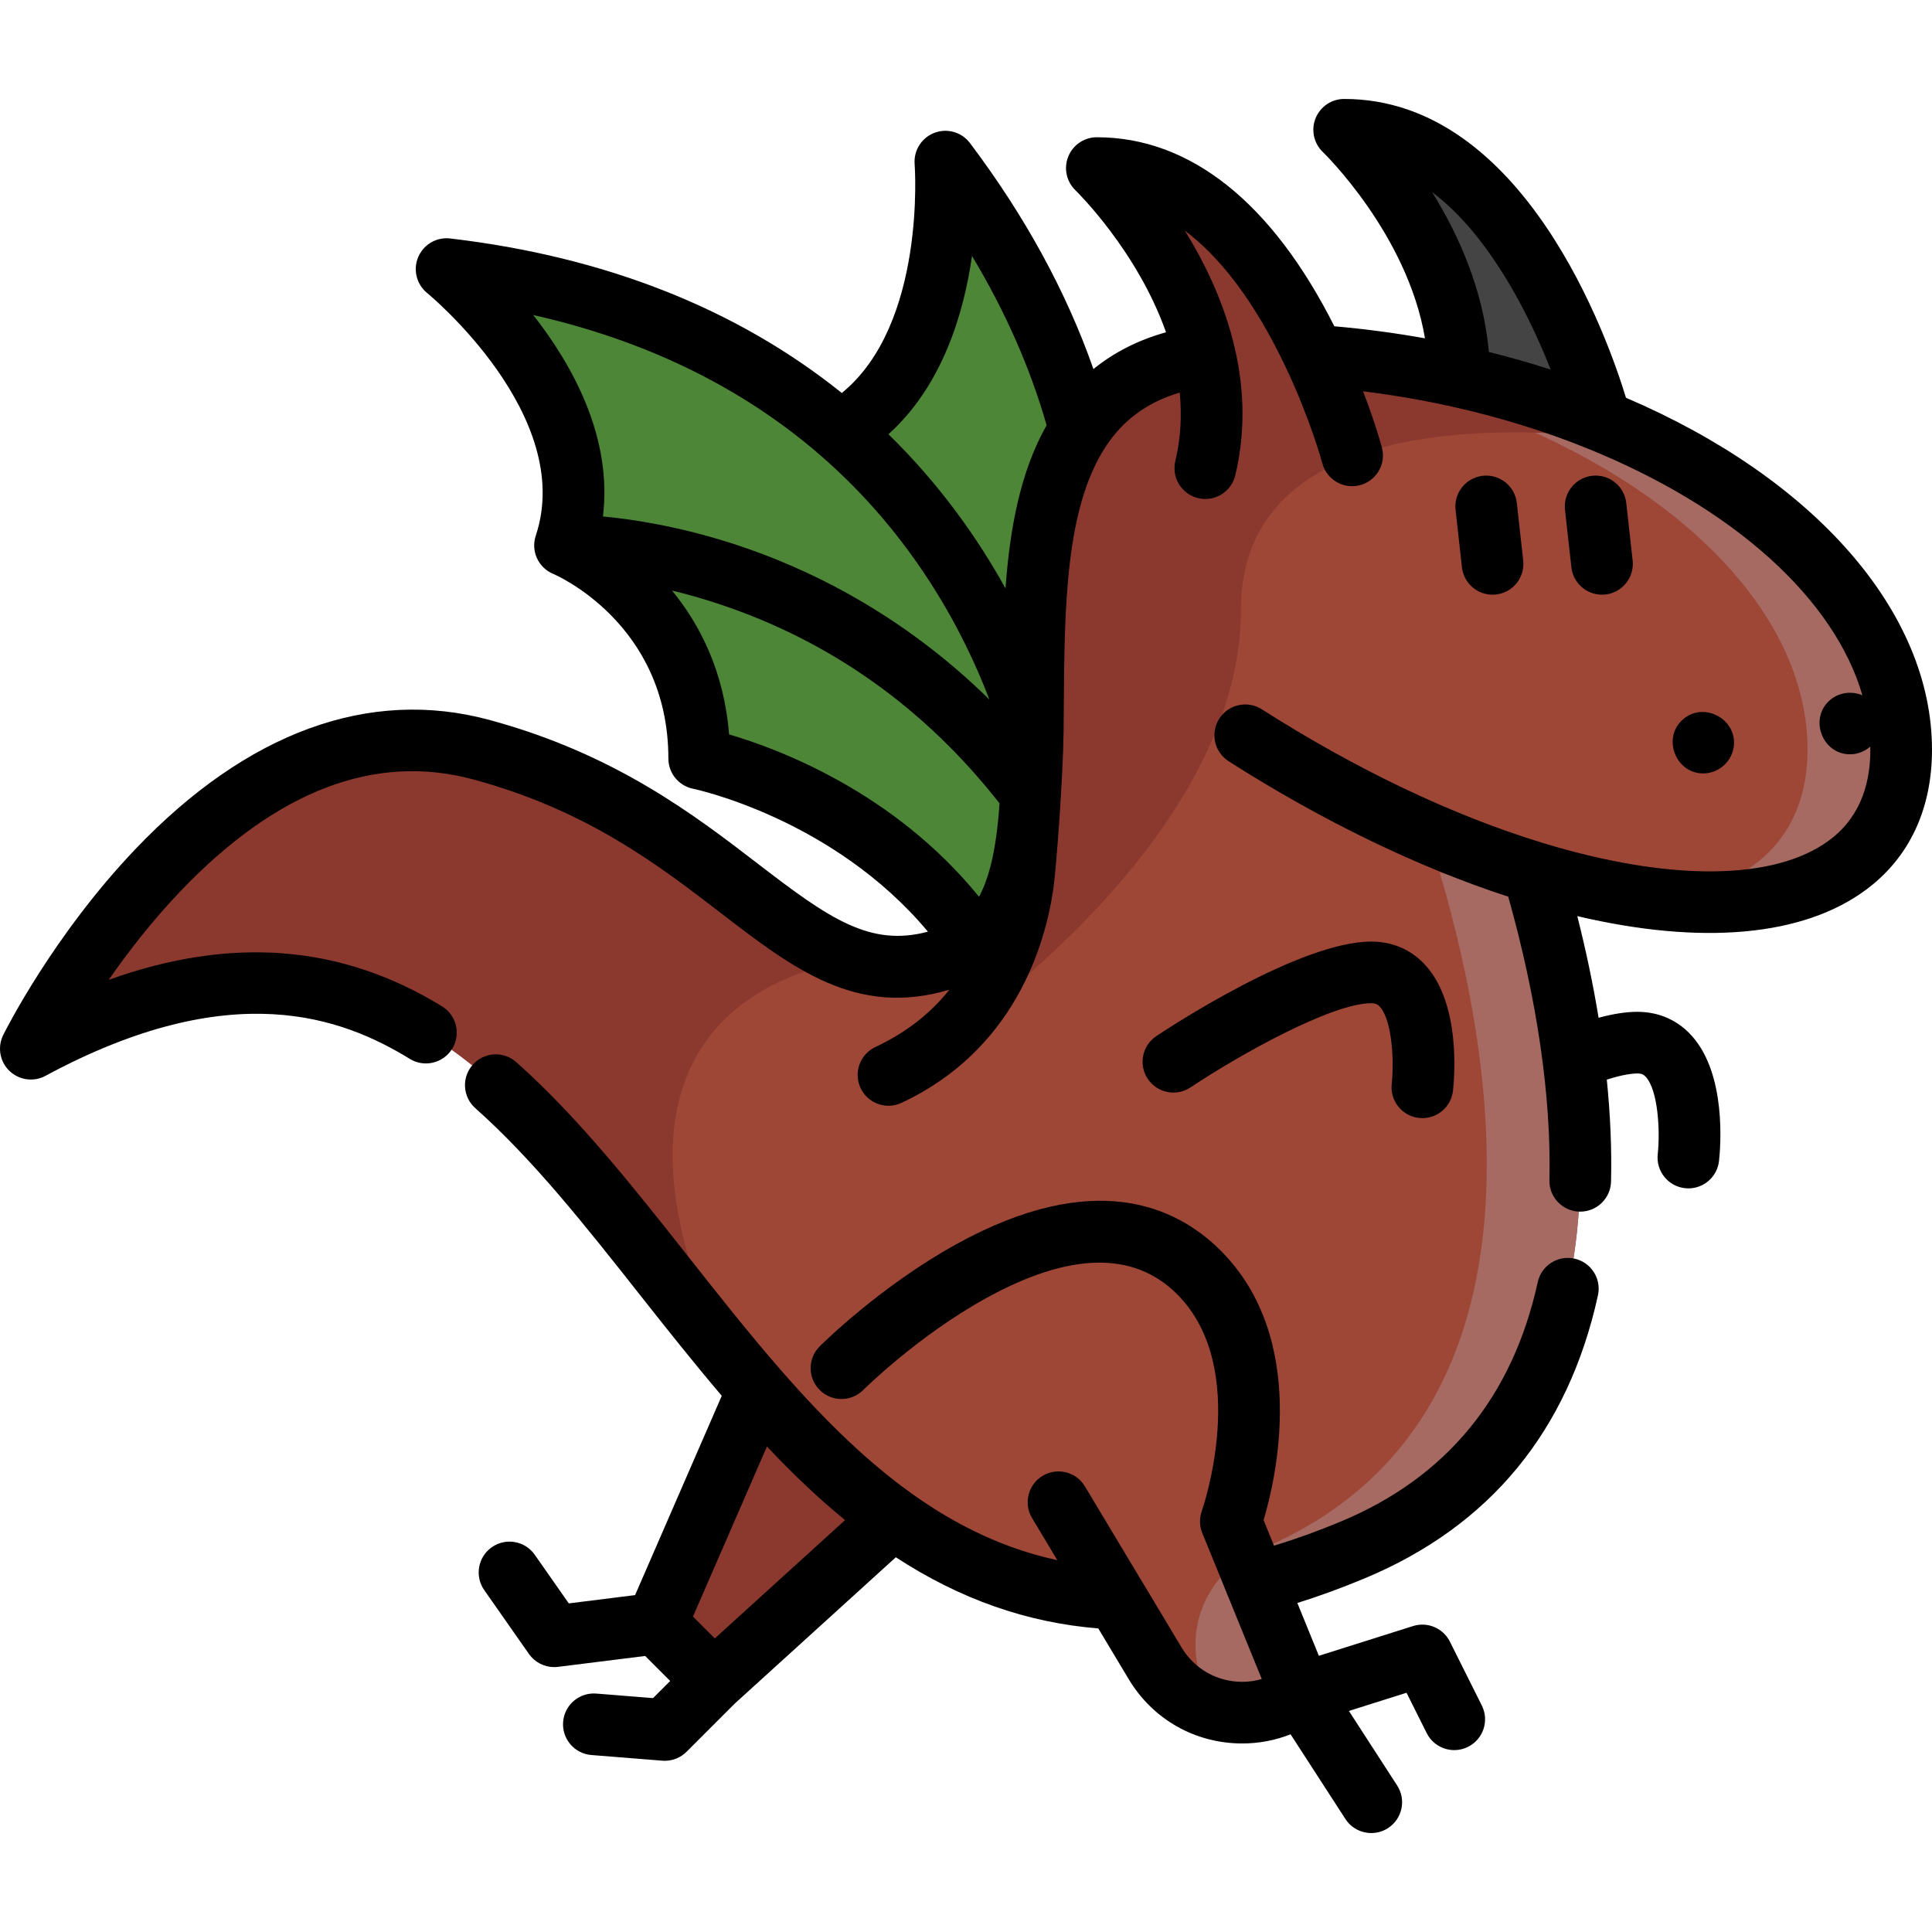
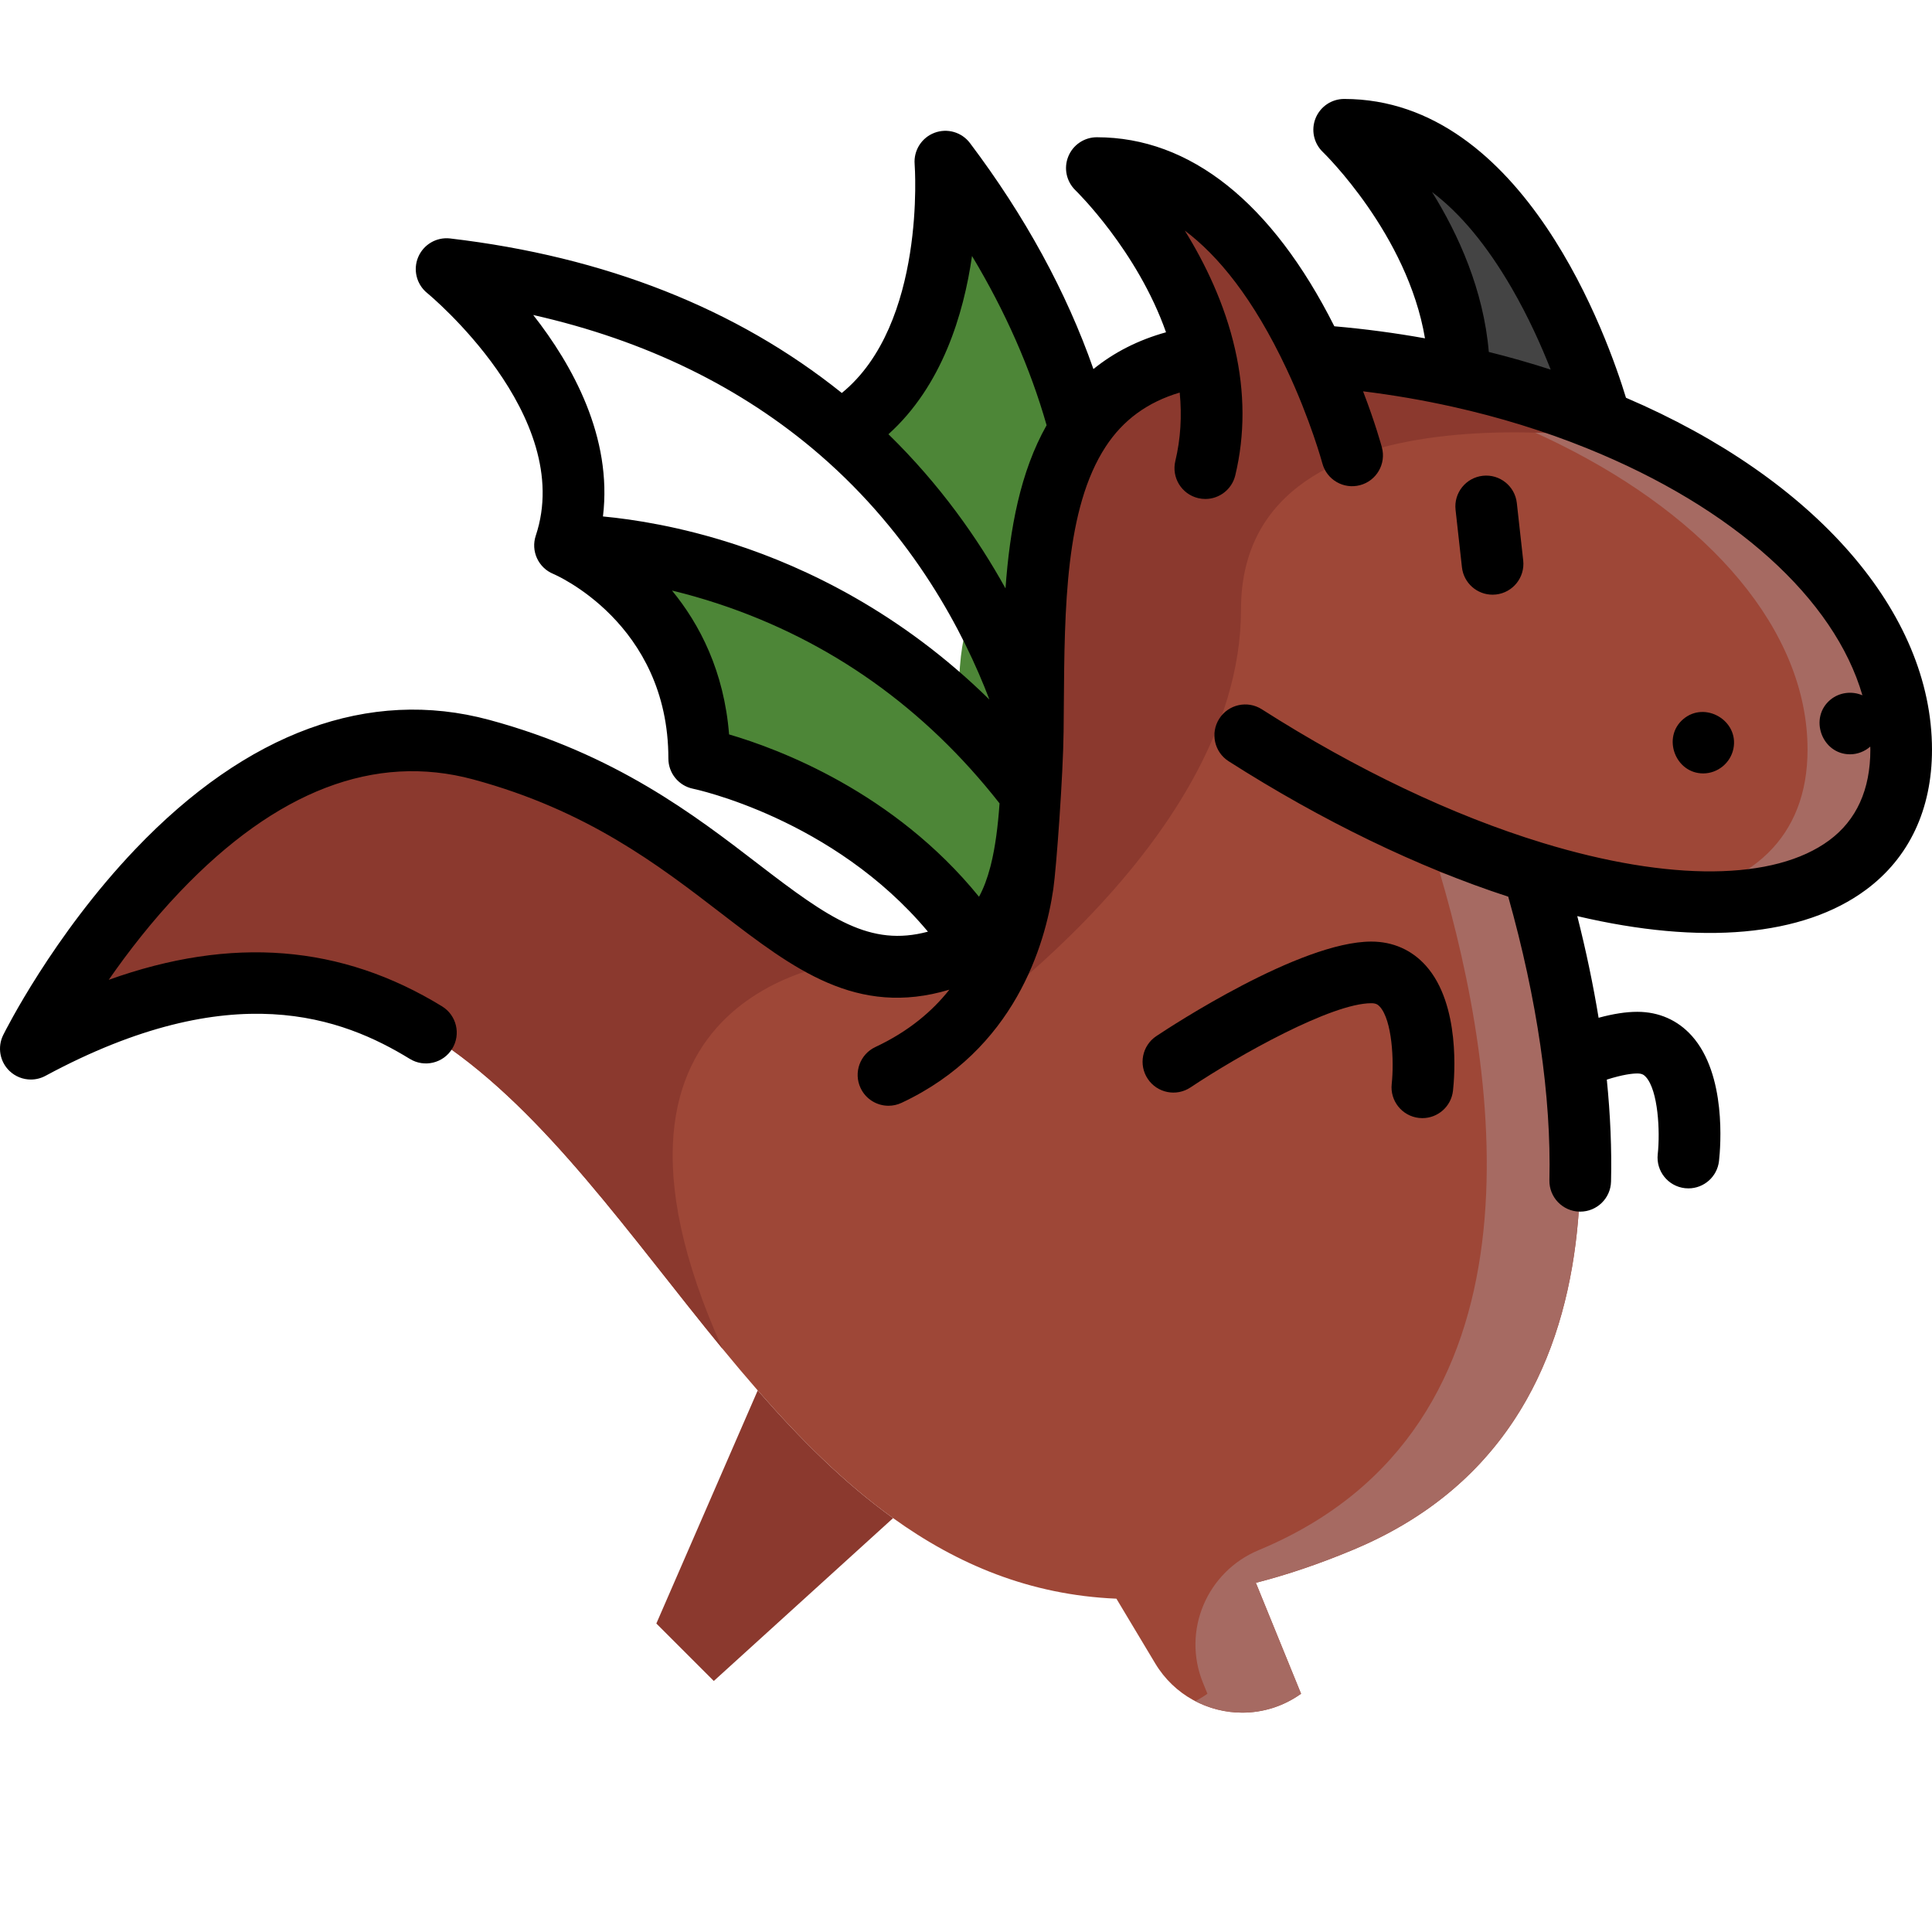
<svg xmlns="http://www.w3.org/2000/svg" xmlns:ns1="http://sodipodi.sourceforge.net/DTD/sodipodi-0.dtd" xmlns:ns2="http://www.inkscape.org/namespaces/inkscape" version="1.1" id="Layer_1" x="0px" y="0px" viewBox="0 0 512.001 512.001" style="enable-background:new 0 0 512.001 512.001;;opacity:1" xml:space="preserve" ns1:docname="creature2.svg" ns2:version="0.92.1 r15371">
  <ns1:namedview pagecolor="#ffffff" bordercolor="#666666" borderopacity="1" objecttolerance="10" gridtolerance="10" guidetolerance="10" ns2:pageopacity="0" ns2:pageshadow="2" ns2:window-width="1215" ns2:window-height="480" id="namedview6813" showgrid="false" ns2:zoom="0.46093662" ns2:cx="-2.1694957" ns2:cy="256.00049" ns2:window-x="0" ns2:window-y="0" ns2:window-maximized="0" ns2:current-layer="Layer_1" />
  <defs id="defs6815" />
  <path style="fill:#444444;;opacity:1" d="M423.879,110.521l-0.282,0.688c-11.504-4.658-23.899-8.516-36.937-11.414v-0.011  c0.147-36.125-30.441-65.392-30.441-65.392C403.578,34.392,423.879,110.521,423.879,110.521z" id="path6746" />
  <g id="g6752">
    <path style="fill:#4d8637;;opacity:1" d="M250.53,42.828c18.711,24.824,29.775,48.779,35.64,71.076   c-13.105,20.042-12.158,51.689-12.474,79.874c-5.73-19.06-19.568-52.151-51.068-79.411C254.894,95.611,250.53,42.828,250.53,42.828   z" id="path6748" />
-     <path style="fill:#4d8637;;opacity:1" d="M273.695,193.778c-0.271,25.32-1.556,47.843-14.944,56.617   c-26.955-39.993-73.456-49.377-73.456-49.377c0-41.842-35.56-56.482-35.56-56.482c12.553-37.658-31.388-73.23-31.388-73.23   c47.302,5.56,80.731,22.693,104.28,43.061C254.127,141.627,267.966,174.718,273.695,193.778z" id="path6750" />
+     <path style="fill:#4d8637;;opacity:1" d="M273.695,193.778c-0.271,25.32-1.556,47.843-14.944,56.617   c-26.955-39.993-73.456-49.377-73.456-49.377c0-41.842-35.56-56.482-35.56-56.482c47.302,5.56,80.731,22.693,104.28,43.061C254.127,141.627,267.966,174.718,273.695,193.778z" id="path6750" />
  </g>
  <path style="fill:#8b392e;;opacity:1" d="M236.68,402.316l-47.516,43.162l-15.226-15.226l26.865-61.772  C211.901,381.192,223.63,392.955,236.68,402.316z" id="path6754" />
  <path style="fill:#9e4737;;opacity:1" d="M503.831,198.662c0,38.955-41.583,49.569-97.49,32.493c16.129,54.711,29.752,147.138-47.685,179.529  c-9.057,3.79-17.651,6.688-25.839,8.775l11.978,29.403c-4.749,3.395-10.195,5.008-15.575,5.008c-9.091,0-18.012-4.602-23.076-13.049  l-10.286-17.155h-0.011c-22.952-0.969-42.181-9.135-59.167-21.35c-13.049-9.361-24.778-21.124-35.876-33.835  c-3.158-3.62-6.259-7.308-9.339-11.053c-48.926-59.572-88.84-130.446-183.297-79.512c0.688-1.388,49.196-98.212,119.36-79.253  c52.952,14.312,73.738,47.911,99.306,55.84c0.011,0,0.011,0,0.011,0c8.56,2.651,17.651,2.436,28.67-2.357  c1.15-0.497,2.233-1.083,3.237-1.748c2.82-1.849,5.098-4.298,6.937-7.263c6.947-11.109,7.794-29.358,8.008-49.354  c0.316-28.185-0.632-59.832,12.474-79.874c6.688-10.252,17.064-17.459,33.147-19.625c-6.507-28.556-28.647-49.737-28.647-49.737  c28.579,0,47.302,27.722,57.655,49.704c13.218,0.914,26.065,2.809,38.335,5.549c13.038,2.898,25.433,6.756,36.937,11.414  c4.962,1.996,9.756,4.151,14.369,6.44l0.011,0.011C477.756,137.353,503.831,167.082,503.831,198.662z" id="path6756" />
  <g id="g6762">
    <path style="fill:#a66a62;;opacity:1" d="M437.976,117.66l-0.011-0.011c-4.612-2.289-9.407-4.444-14.369-6.44   c-11.504-4.658-23.899-8.516-36.937-11.414c-12.271-2.74-25.117-4.635-38.335-5.549c-10.354-21.981-29.076-49.704-57.655-49.704   c0,0,11.831,11.33,20.739,28.58c4.869,6.928,8.89,14.302,12.104,21.124c13.218,0.914,26.065,2.809,38.335,5.549   c13.038,2.898,25.433,6.756,36.937,11.414c4.962,1.996,9.756,4.151,14.369,6.44l0.011,0.011   c39.779,19.692,65.855,49.421,65.855,81.001c0,23.368-14.974,36.524-39.015,39.636c38.136,4.079,63.827-9.02,63.827-39.636   C503.831,167.082,477.756,137.353,437.976,117.66z" id="path6758" />
    <path style="fill:#a66a62;;opacity:1" d="M381.528,231.155c16.128,54.711,29.752,147.138-47.685,179.529c-0.09,0.038-0.181,0.076-0.271,0.113   c-13.746,5.731-20.385,21.382-14.767,35.174l1.177,2.89c-1.038,0.742-2.114,1.383-3.211,1.957   c3.849,1.999,8.127,3.051,12.447,3.051c5.38,0,10.828-1.613,15.575-5.008l-11.978-29.403c8.188-2.087,16.782-4.985,25.839-8.775   c74.584-31.197,64.693-118.082,49.452-173.326C399.725,236.053,390.831,233.997,381.528,231.155z" id="path6760" />
  </g>
  <g id="g6768">
    <path style="fill:#8b392e;;opacity:1" d="M437.976,117.66c0,0-109.096-20.414-109.096,43.872c0,63.779-82.321,116.878-83.606,117.701   l23.245-33.271l-2.831-2.831c6.947-11.109,7.794-29.358,8.008-49.354c0.316-28.185-0.632-59.832,12.474-79.874   c6.688-10.252,17.064-17.459,33.147-19.625c-6.507-28.556-28.647-49.737-28.647-49.737c28.579,0,47.302,27.722,57.655,49.704   c13.218,0.914,26.065,2.809,38.335,5.549c13.038,2.898,25.433,6.756,36.937,11.414c4.962,1.996,9.756,4.151,14.369,6.44   L437.976,117.66z" id="path6764" />
    <path style="fill:#8b392e;;opacity:1" d="M191.465,357.428c-48.926-59.572-88.84-130.446-183.297-79.512   c0.688-1.388,49.196-98.212,119.36-79.253c52.952,14.312,73.738,47.911,99.306,55.84   C225.548,254.602,148.031,260.884,191.465,357.428z" id="path6766" />
  </g>
  <path d="M395.538,157.599c0.301,0,0.606-0.016,0.912-0.05c4.484-0.499,7.714-4.537,7.216-9.02l-1.691-15.225  c-0.498-4.484-4.537-7.713-9.02-7.216c-4.484,0.499-7.714,4.537-7.216,9.02l1.691,15.225  C387.894,154.51,391.43,157.599,395.538,157.599z" id="path6770" />
-   <path d="M424.54,157.599c0.301,0,0.606-0.016,0.912-0.05c4.484-0.499,7.714-4.537,7.216-9.02l-1.691-15.225  c-0.499-4.484-4.534-7.713-9.02-7.216c-4.484,0.499-7.714,4.537-7.216,9.02l1.691,15.225  C416.897,154.51,420.433,157.599,424.54,157.599z" id="path6772" />
  <path d="M376.038,296.266c0.306,0.034,0.611,0.05,0.912,0.05c4.107,0,7.644-3.09,8.108-7.267c0.414-3.728,2.015-22.849-7.196-33.14  c-3.736-4.175-8.735-6.38-14.456-6.38c-18.846,0-53.126,22.49-56.973,25.055c-3.754,2.502-4.768,7.574-2.265,11.327  c2.503,3.754,7.576,4.768,11.327,2.265c12.94-8.626,37.389-22.311,47.911-22.311c1.203,0,1.747,0.342,2.277,0.932  c3.251,3.619,3.793,14.349,3.138,20.447C368.322,291.729,371.554,295.767,376.038,296.266z" id="path6774" />
  <path d="M459.377,198.397c1.493-7.439-7.534-12.726-13.309-7.81c-5.655,4.815-2.103,14.377,5.304,14.377  C455.227,204.964,458.62,202.167,459.377,198.397z" id="path6776" />
  <path d="M430.901,105.408c-4.555-15.006-26.838-79.185-74.682-79.185c-3.336,0-6.337,2.029-7.58,5.126  c-1.243,3.097-0.477,6.637,1.933,8.944c0.25,0.24,22.431,21.782,27.063,49.366c-7.915-1.418-15.948-2.49-24.022-3.19  c-16.52-32.792-38.212-50.095-62.943-50.095c-3.333,0-6.326,2.028-7.571,5.119c-1.246,3.091-0.485,6.632,1.915,8.943  c0.182,0.175,16.355,15.945,23.993,37.623c-7.363,2.05-13.78,5.317-19.237,9.748c-7.16-20.448-18.127-40.538-32.718-59.894  c-2.187-2.901-6.027-4.005-9.422-2.714c-3.396,1.289-5.533,4.672-5.242,8.294c0.036,0.449,3.097,42.42-19.299,60.649  C195.246,81.797,160.371,68.023,119.3,63.195c-3.602-0.426-7.056,1.588-8.472,4.935c-1.415,3.346-0.447,7.226,2.371,9.52  c0.394,0.321,39.381,32.523,28.786,64.305c-1.358,4.073,0.67,8.502,4.64,10.136c0.305,0.125,30.502,12.972,30.502,48.928  c0,3.888,2.741,7.238,6.553,8.007c0.399,0.081,37.082,7.797,62.232,37.874c-15.299,4.099-26.105-3.413-44.844-17.828  c-16.962-13.046-38.072-29.283-71.408-38.294c-31.801-8.593-64.226,3.249-93.775,34.246c-21.841,22.908-34.504,48.198-35.032,49.264  c-1.581,3.187-0.917,7.031,1.64,9.504c1.562,1.508,3.608,2.295,5.679,2.295c1.322,0,2.654-0.32,3.874-0.978  c49.546-26.713,78.838-15.357,96.562-4.493c3.848,2.36,8.876,1.151,11.233-2.694c2.358-3.846,1.151-8.875-2.694-11.233  c-26.665-16.347-55.743-18.702-88.334-7.024c5.039-7.262,11.401-15.503,18.896-23.366c25.524-26.772,51.661-36.78,77.689-29.748  c30.207,8.165,49.07,22.673,65.71,35.472c19.154,14.732,35.925,27.615,60.481,20.252c-4.439,5.624-10.712,11.028-19.598,15.193  c-4.084,1.915-5.844,6.777-3.93,10.863c1.389,2.965,4.331,4.704,7.402,4.704c1.161,0,2.34-0.249,3.461-0.774  c29.971-14.046,38.065-41.878,40.219-56.697c0.81-5.574,2.6-30.18,2.723-41.691c0.026-2.366,0.045-4.755,0.062-7.16  c0.188-25.554,0.384-51.978,11.085-68.341c4.612-7.069,11.079-11.796,19.624-14.341c0.611,6.228,0.24,12.299-1.158,18.123  c-1.052,4.387,1.65,8.797,6.037,9.849c0.64,0.154,1.282,0.228,1.912,0.228c3.69,0,7.037-2.519,7.936-6.265  c2.578-10.742,2.55-22.014-0.081-33.495c-2.733-11.993-7.931-22.71-13.299-31.365c8.783,6.58,18.117,17.868,26.954,36.628  c6.382,13.548,9.472,24.942,9.502,25.055c1.165,4.355,5.637,6.944,9.996,5.781c4.359-1.162,6.95-5.638,5.786-9.998  c-0.095-0.356-1.701-6.315-4.991-14.872c7.993,0.985,15.91,2.344,23.659,4.075c12.433,2.764,24.424,6.468,35.652,11.014  c39.036,15.756,65.612,39.96,73.02,65.473c-2.771-1.198-6.098-0.793-8.459,1.153c-5.791,4.774-2.321,14.48,5.175,14.48  c2.016,0,3.907-0.77,5.364-2.042c0.004,0.271,0.024,0.543,0.024,0.815c0,10.586-3.666,18.666-10.895,24.018  c-14.51,10.741-42.205,10.987-75.987,0.68c-0.019-0.005-0.035-0.013-0.053-0.02c-23.654-7.208-49.357-19.442-74.332-35.379  c-3.801-2.427-8.852-1.312-11.28,2.492c-2.428,3.803-1.311,8.853,2.492,11.28c24.727,15.78,50.242,28.127,74.088,35.885  c7.661,27.2,11.435,53.09,10.913,75.107c-0.107,4.51,3.462,8.253,7.972,8.36c0.066,0.001,0.132,0.002,0.197,0.002  c4.422,0,8.057-3.531,8.163-7.974c0.205-8.637-0.178-17.656-1.121-27.013c4.302-1.368,6.82-1.627,8.086-1.627  c1.203,0,1.747,0.342,2.277,0.932c3.251,3.62,3.793,14.35,3.138,20.449c-0.499,4.484,2.733,8.522,7.216,9.02  c0.306,0.034,0.611,0.05,0.912,0.05c4.107,0,7.644-3.09,8.108-7.267c0.414-3.729,2.015-22.851-7.197-33.143  c-3.736-4.175-8.735-6.38-14.456-6.38c-2.998,0-6.406,0.535-10.259,1.581c-1.429-8.728-3.309-17.713-5.648-26.942  c32.965,7.756,59.801,5.389,76.488-6.964c11.457-8.48,17.514-21.326,17.514-37.148C512,162.312,481.043,126.868,430.901,105.408z   M257.595,67.84c8.832,14.708,15.45,29.717,19.768,44.851c-6.967,12.333-9.746,27.362-10.894,43.241  c-7.287-13.163-17.326-27.478-31.025-40.855C249.65,102.289,255.379,83.262,257.595,67.84z M141.312,83.479  c29.761,6.715,55.24,19.135,75.97,37.066c24.848,21.502,38.122,47.006,44.927,64.855c-23.523-23.127-48.746-35.044-67.416-41.132  c-14.492-4.727-26.866-6.637-35.003-7.403C162.341,115.905,151.726,96.746,141.312,83.479z M193.214,194.628  c-1.327-16.711-7.763-29.156-15.123-38.123c3.841,0.926,7.959,2.076,12.279,3.505c29.665,9.816,54.712,27.619,74.522,52.891  c-0.419,5.997-1.115,11.523-2.295,16.264c-0.064,0.21-0.119,0.423-0.166,0.639c-0.778,2.965-1.755,5.606-2.982,7.844  C236.906,209.884,206.308,198.452,193.214,194.628z M400.576,76.269c4.435,7.635,7.879,15.338,10.378,21.681  c-5.361-1.733-10.836-3.297-16.403-4.679c-1.401-16.469-8.078-31.168-15.047-42.385C386.984,56.517,394.025,64.991,400.576,76.269z" id="path6778" />
-   <path d="M417.246,333.546c-4.408-0.969-8.762,1.824-9.728,6.231c-6.661,30.4-24.162,51.722-52.017,63.373  c-6.09,2.549-12.074,4.711-17.872,6.476l-2.76-6.774c3.271-10.988,11.958-48.095-11.367-71.42  c-11.867-11.871-33.66-21.8-70.089-1.694c-20.128,11.11-35.545,26.423-36.191,27.069c-3.19,3.19-3.19,8.362,0,11.551  c3.189,3.19,8.361,3.19,11.551,0c0.142-0.142,14.408-14.313,32.534-24.319c22.107-12.2,39.145-12.559,50.642-1.059  c19.68,19.681,6.678,57.075,6.55,57.436c-0.683,1.898-0.64,3.982,0.121,5.85l15.763,38.691c-1.666,0.484-3.398,0.744-5.165,0.744  c-6.653,0-12.661-3.395-16.071-9.081l-10.286-17.155c-0.069-0.113-0.138-0.225-0.211-0.334l-15.127-25.223  c-2.32-3.868-7.337-5.125-11.207-2.804c-3.869,2.32-5.124,7.337-2.804,11.207l6.685,11.146c-13.43-2.896-26.224-8.764-38.758-17.777  c-11.042-7.921-22-18.271-34.484-32.57c-8.375-9.594-16.55-19.952-24.457-29.97c-14.384-18.224-29.258-37.07-45.675-51.664  c-3.372-2.997-8.535-2.693-11.531,0.678c-2.997,3.372-2.693,8.534,0.679,11.531c15.34,13.637,29.118,31.093,43.705,49.575  c6.975,8.838,14.173,17.913,21.602,26.638l-22.973,52.821l-17.565,2.196l-9.019-12.885c-2.588-3.696-7.68-4.594-11.376-2.008  c-3.696,2.587-4.595,7.68-2.008,11.376l11.842,16.917c1.54,2.2,4.047,3.484,6.69,3.484c0.337,0,0.675-0.021,1.015-0.063  l23.099-2.887l6.626,6.626l-4.543,4.542l-15.036-1.202c-4.5-0.356-8.434,2.995-8.793,7.491c-0.359,4.497,2.994,8.434,7.491,8.793  l18.797,1.503c0.218,0.017,0.435,0.026,0.652,0.026c2.156,0,4.238-0.855,5.776-2.393l12.792-12.79l42.662-38.754  c17.053,11.114,34.7,17.327,53.655,18.859l8.077,13.47c6.388,10.656,17.634,17.017,30.082,17.017c4.43,0,8.755-0.827,12.802-2.428  l14.525,22.439c1.564,2.416,4.187,3.73,6.865,3.73c1.52,0,3.059-0.425,4.432-1.312c3.787-2.451,4.869-7.508,2.418-11.296  l-12.784-19.749l15.273-4.823l5.341,10.682c1.431,2.862,4.316,4.518,7.312,4.517c1.227,0,2.473-0.278,3.646-0.864  c4.035-2.017,5.671-6.923,3.653-10.959l-8.459-16.918c-1.795-3.592-5.935-5.346-9.765-4.136l-24.961,7.883l-5.7-13.993  c5.875-1.841,11.894-4.041,17.991-6.591c33.053-13.826,53.802-39.041,61.67-74.946C424.443,338.867,421.653,334.512,417.246,333.546  z M203.248,383.34c7.148,7.583,13.949,13.99,20.705,19.502l-34.519,31.356l-5.788-5.788L203.248,383.34z" id="path6780" />
  <g id="g6782">
</g>
  <g id="g6784">
</g>
  <g id="g6786">
</g>
  <g id="g6788">
</g>
  <g id="g6790">
</g>
  <g id="g6792">
</g>
  <g id="g6794">
</g>
  <g id="g6796">
</g>
  <g id="g6798">
</g>
  <g id="g6800">
</g>
  <g id="g6802">
</g>
  <g id="g6804">
</g>
  <g id="g6806">
</g>
  <g id="g6808">
</g>
  <g id="g6810">
</g>
</svg>